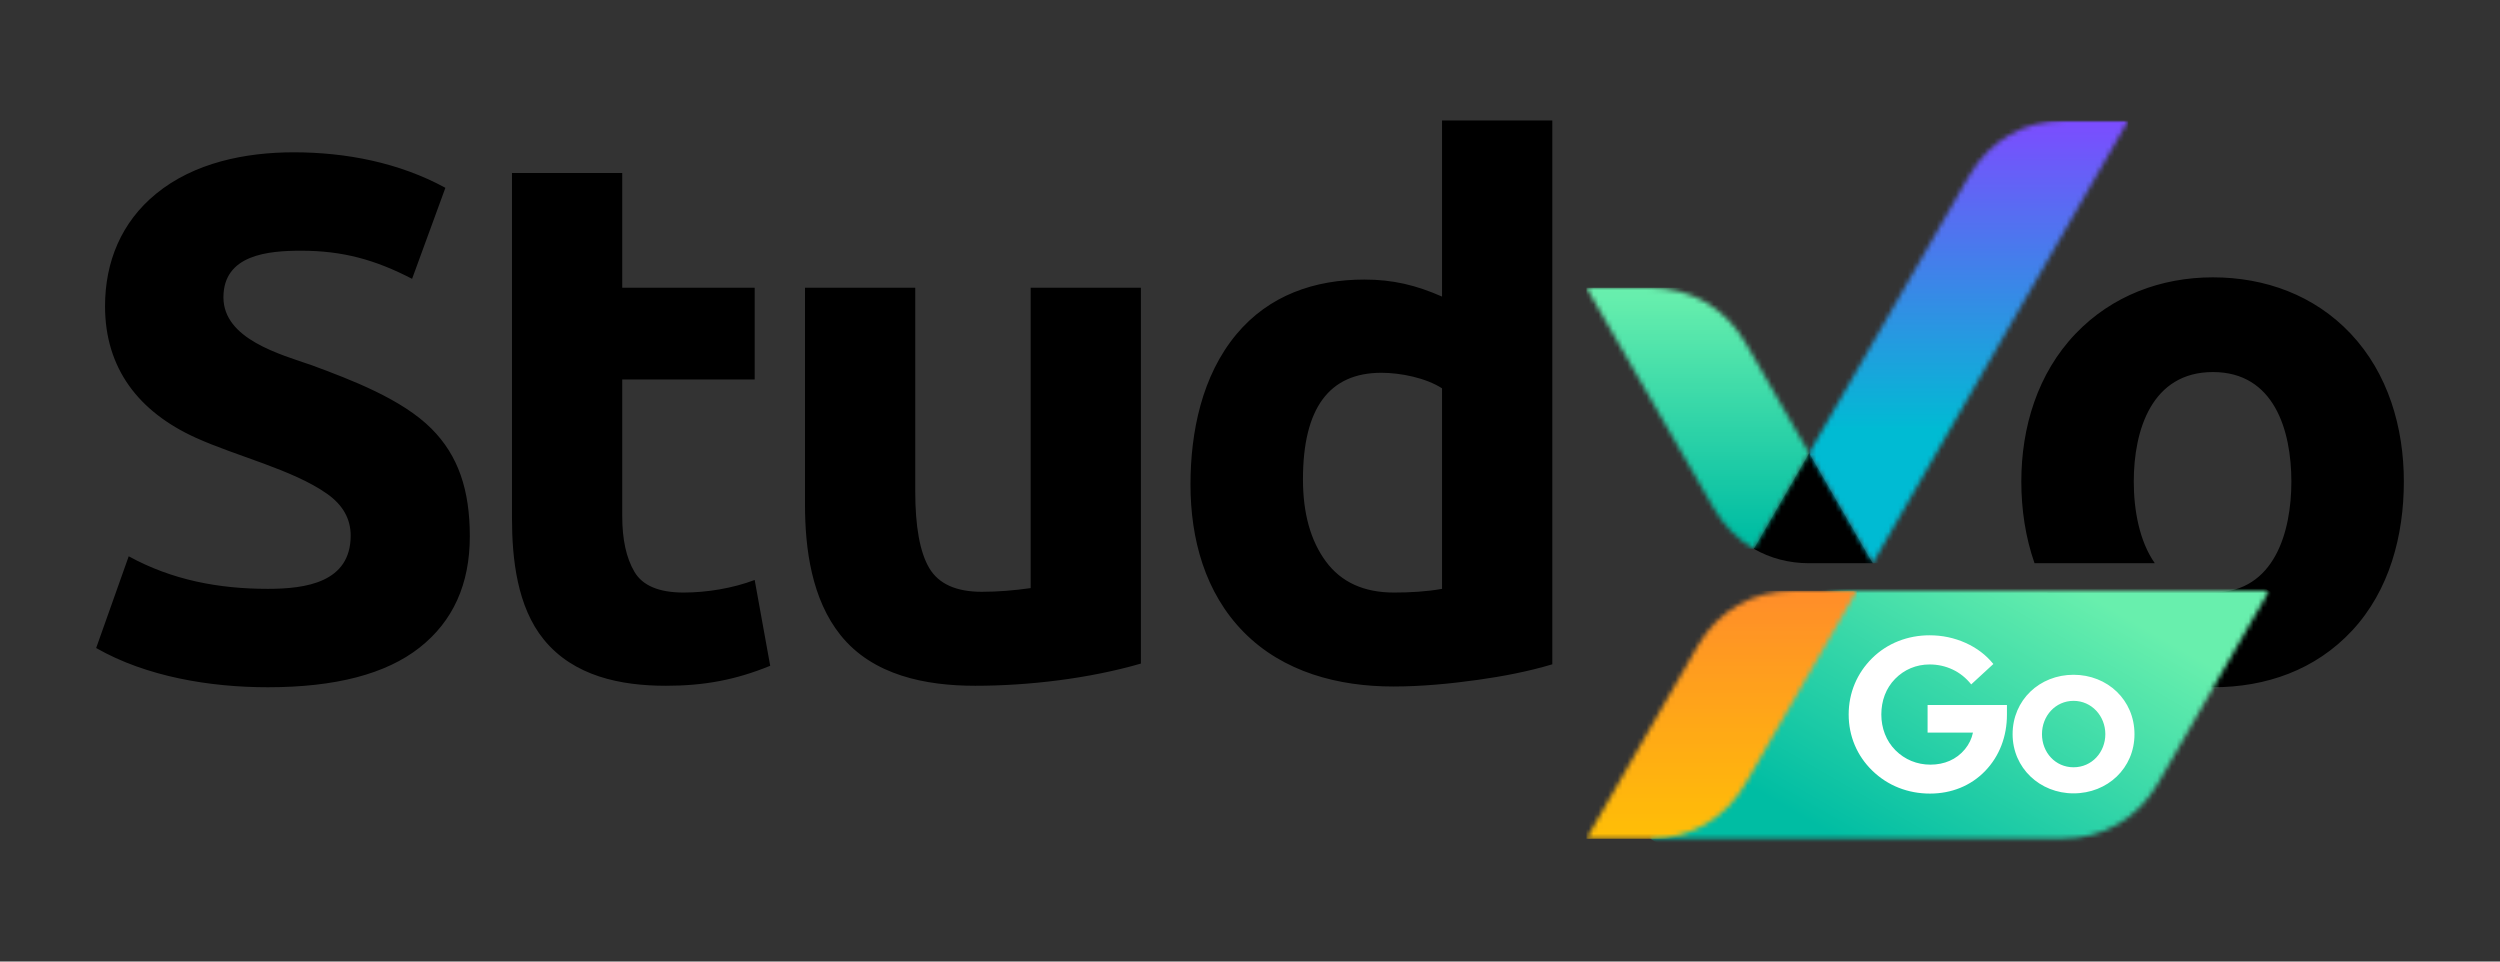
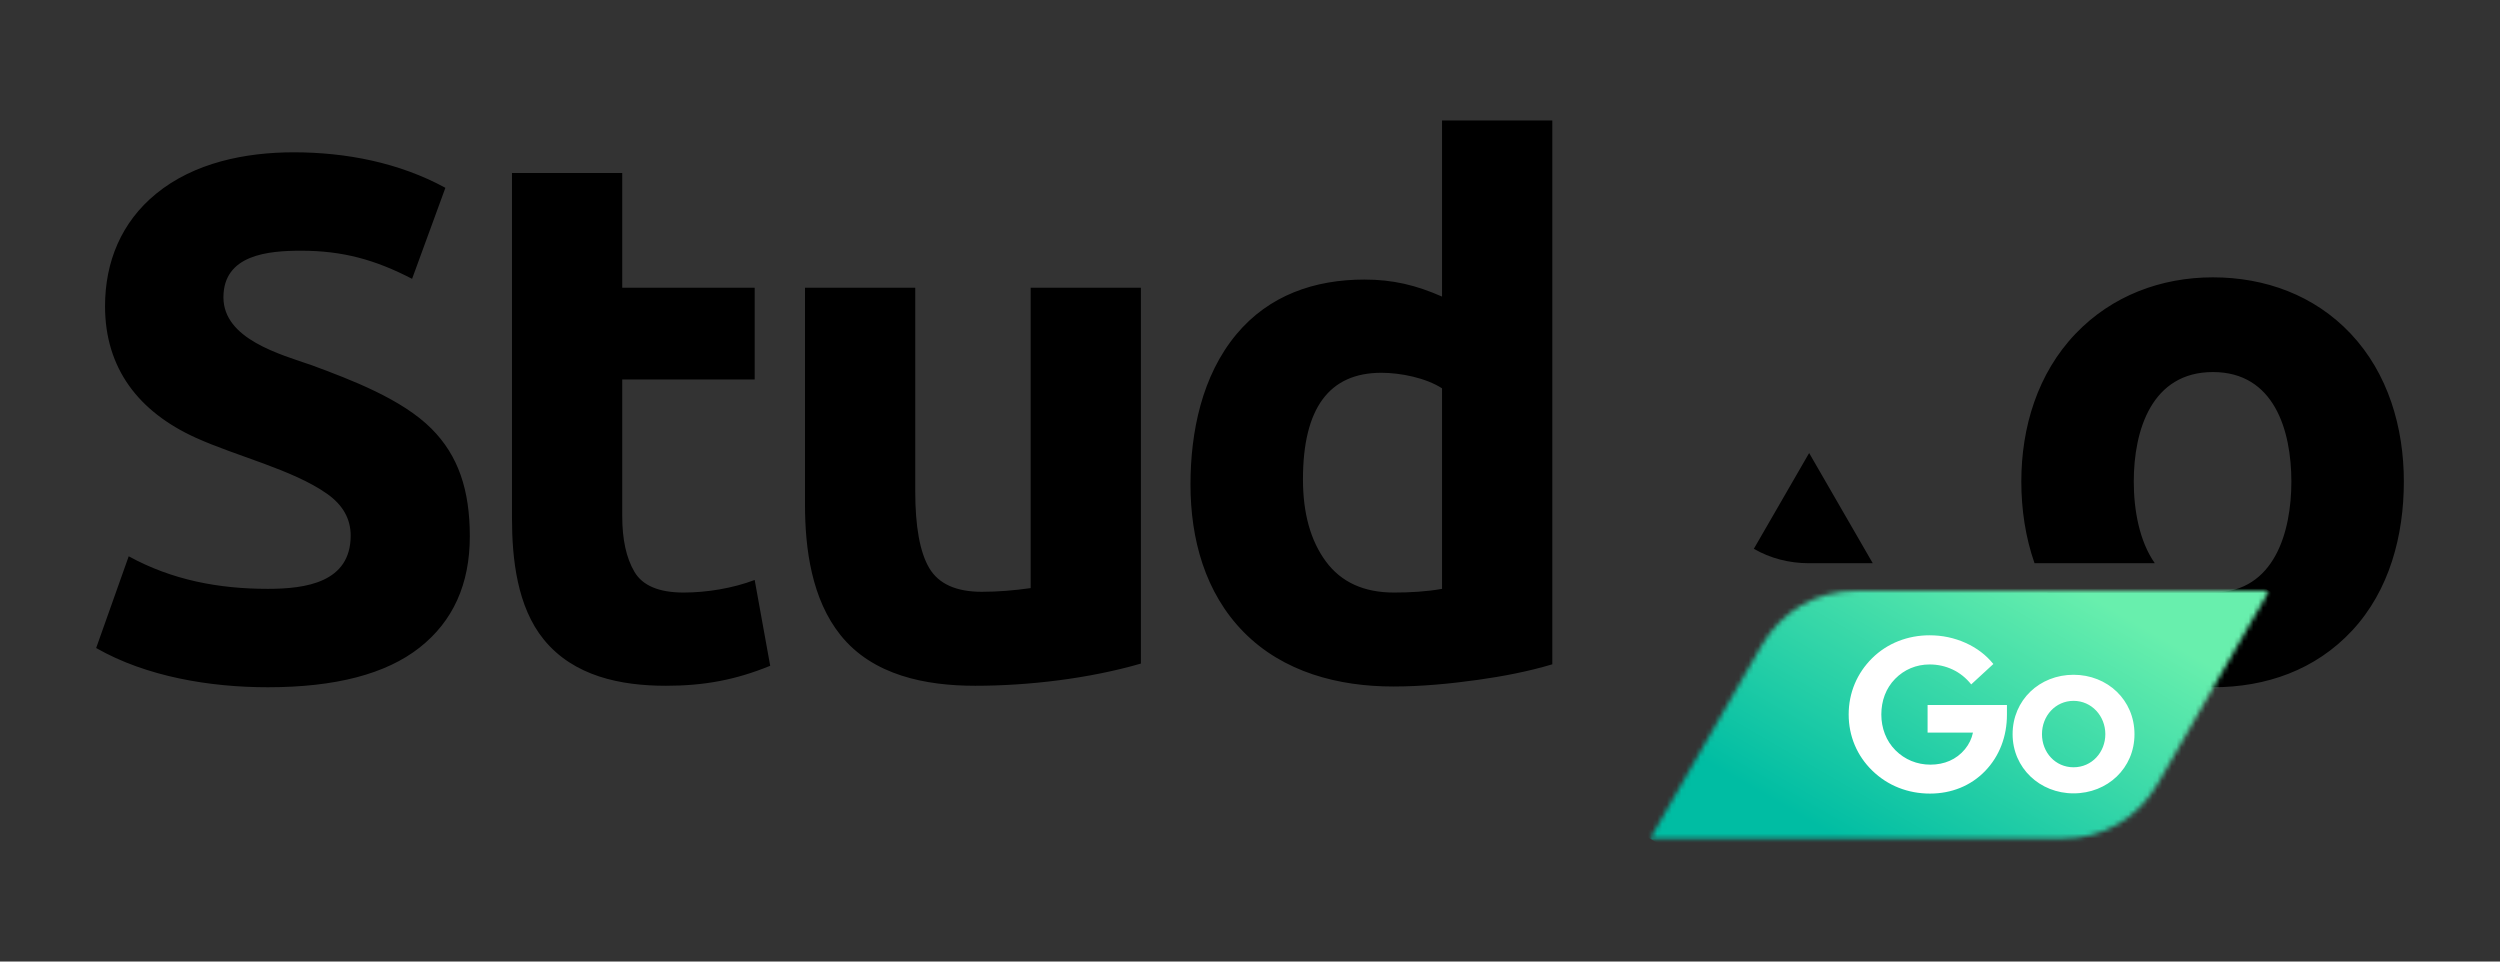
<svg xmlns="http://www.w3.org/2000/svg" xmlns:xlink="http://www.w3.org/1999/xlink" width="520px" height="200px" viewBox="0 0 520 200" version="1.1">
  <rect x="0" y="0" width="520" height="200" fill="#333333" stroke="none" />
  <title>Color - Light Background - Go</title>
  <defs>
    <polygon id="path-1" points="0 0 129 0 129 53 0 53" />
    <path d="M43.012,-2.84217094e-14 C34.594,-2.84217094e-14 27.367,4.172 23.156,11.461 L0,51.578 L85.766,51.578 C94.18,51.578 101.41,47.402 105.617,40.113 L128.777,-2.84217094e-14 L43.012,-2.84217094e-14 Z" id="path-3" />
    <linearGradient x1="34.28%" y1="75.603%" x2="65.719%" y2="24.396%" id="linearGradient-5">
      <stop stop-color="#00BDA3" offset="0%" />
      <stop stop-color="#00BDA3" offset="12.5%" />
      <stop stop-color="#00BDA3" offset="14.062%" />
      <stop stop-color="#00BDA3" offset="14.844%" />
      <stop stop-color="#01BDA3" offset="15.234%" />
      <stop stop-color="#01BEA3" offset="15.625%" />
      <stop stop-color="#02BEA3" offset="16.016%" />
      <stop stop-color="#03BEA3" offset="16.406%" />
      <stop stop-color="#03BFA3" offset="16.797%" />
      <stop stop-color="#04BFA3" offset="17.188%" />
      <stop stop-color="#04BFA3" offset="17.578%" />
      <stop stop-color="#05BFA3" offset="17.969%" />
      <stop stop-color="#05C0A4" offset="18.359%" />
      <stop stop-color="#06C0A4" offset="18.75%" />
      <stop stop-color="#07C0A4" offset="19.141%" />
      <stop stop-color="#07C0A4" offset="19.531%" />
      <stop stop-color="#08C1A4" offset="19.922%" />
      <stop stop-color="#08C1A4" offset="20.312%" />
      <stop stop-color="#09C1A4" offset="20.703%" />
      <stop stop-color="#09C2A4" offset="21.094%" />
      <stop stop-color="#0AC2A4" offset="21.484%" />
      <stop stop-color="#0BC2A4" offset="21.875%" />
      <stop stop-color="#0BC2A4" offset="22.266%" />
      <stop stop-color="#0CC3A4" offset="22.656%" />
      <stop stop-color="#0CC3A4" offset="23.047%" />
      <stop stop-color="#0DC3A4" offset="23.438%" />
      <stop stop-color="#0EC3A4" offset="23.828%" />
      <stop stop-color="#0EC4A4" offset="24.219%" />
      <stop stop-color="#0FC4A4" offset="24.609%" />
      <stop stop-color="#0FC4A4" offset="25%" />
      <stop stop-color="#10C5A5" offset="25.391%" />
      <stop stop-color="#10C5A5" offset="25.781%" />
      <stop stop-color="#11C5A5" offset="26.172%" />
      <stop stop-color="#12C5A5" offset="26.562%" />
      <stop stop-color="#12C6A5" offset="26.953%" />
      <stop stop-color="#13C6A5" offset="27.344%" />
      <stop stop-color="#13C6A5" offset="27.734%" />
      <stop stop-color="#14C7A5" offset="28.125%" />
      <stop stop-color="#14C7A5" offset="28.516%" />
      <stop stop-color="#15C7A5" offset="28.906%" />
      <stop stop-color="#16C7A5" offset="29.297%" />
      <stop stop-color="#16C8A5" offset="29.688%" />
      <stop stop-color="#17C8A5" offset="30.078%" />
      <stop stop-color="#17C8A5" offset="30.469%" />
      <stop stop-color="#18C8A5" offset="30.859%" />
      <stop stop-color="#18C9A5" offset="31.25%" />
      <stop stop-color="#19C9A5" offset="31.641%" />
      <stop stop-color="#1AC9A5" offset="32.031%" />
      <stop stop-color="#1ACAA6" offset="32.422%" />
      <stop stop-color="#1BCAA6" offset="32.812%" />
      <stop stop-color="#1BCAA6" offset="33.203%" />
      <stop stop-color="#1CCAA6" offset="33.594%" />
      <stop stop-color="#1CCBA6" offset="33.984%" />
      <stop stop-color="#1DCBA6" offset="34.375%" />
      <stop stop-color="#1ECBA6" offset="34.766%" />
      <stop stop-color="#1ECCA6" offset="35.156%" />
      <stop stop-color="#1FCCA6" offset="35.547%" />
      <stop stop-color="#1FCCA6" offset="35.938%" />
      <stop stop-color="#20CCA6" offset="36.328%" />
      <stop stop-color="#20CDA6" offset="36.719%" />
      <stop stop-color="#21CDA6" offset="37.109%" />
      <stop stop-color="#22CDA6" offset="37.5%" />
      <stop stop-color="#22CDA6" offset="37.891%" />
      <stop stop-color="#23CEA6" offset="38.281%" />
      <stop stop-color="#23CEA6" offset="38.672%" />
      <stop stop-color="#24CEA6" offset="39.062%" />
      <stop stop-color="#24CFA7" offset="39.453%" />
      <stop stop-color="#25CFA7" offset="39.844%" />
      <stop stop-color="#26CFA7" offset="40.234%" />
      <stop stop-color="#26CFA7" offset="40.625%" />
      <stop stop-color="#27D0A7" offset="41.016%" />
      <stop stop-color="#27D0A7" offset="41.406%" />
      <stop stop-color="#28D0A7" offset="41.797%" />
      <stop stop-color="#29D0A7" offset="42.188%" />
      <stop stop-color="#29D1A7" offset="42.578%" />
      <stop stop-color="#2AD1A7" offset="42.969%" />
      <stop stop-color="#2AD1A7" offset="43.359%" />
      <stop stop-color="#2BD2A7" offset="43.75%" />
      <stop stop-color="#2BD2A7" offset="44.141%" />
      <stop stop-color="#2CD2A7" offset="44.531%" />
      <stop stop-color="#2DD2A7" offset="44.922%" />
      <stop stop-color="#2DD3A7" offset="45.312%" />
      <stop stop-color="#2ED3A7" offset="45.703%" />
      <stop stop-color="#2ED3A7" offset="46.094%" />
      <stop stop-color="#2FD4A7" offset="46.484%" />
      <stop stop-color="#2FD4A8" offset="46.875%" />
      <stop stop-color="#30D4A8" offset="47.266%" />
      <stop stop-color="#31D4A8" offset="47.656%" />
      <stop stop-color="#31D5A8" offset="48.047%" />
      <stop stop-color="#32D5A8" offset="48.438%" />
      <stop stop-color="#32D5A8" offset="48.828%" />
      <stop stop-color="#33D5A8" offset="49.219%" />
      <stop stop-color="#33D6A8" offset="49.609%" />
      <stop stop-color="#34D6A8" offset="50%" />
      <stop stop-color="#35D6A8" offset="50.391%" />
      <stop stop-color="#35D7A8" offset="50.781%" />
      <stop stop-color="#36D7A8" offset="51.172%" />
      <stop stop-color="#36D7A8" offset="51.562%" />
      <stop stop-color="#37D7A8" offset="51.953%" />
      <stop stop-color="#37D8A8" offset="52.344%" />
      <stop stop-color="#38D8A8" offset="52.734%" />
      <stop stop-color="#39D8A8" offset="53.125%" />
      <stop stop-color="#39D8A8" offset="53.516%" />
      <stop stop-color="#3AD9A9" offset="53.906%" />
      <stop stop-color="#3AD9A9" offset="54.297%" />
      <stop stop-color="#3BD9A9" offset="54.688%" />
      <stop stop-color="#3BDAA9" offset="55.078%" />
      <stop stop-color="#3CDAA9" offset="55.469%" />
      <stop stop-color="#3DDAA9" offset="55.859%" />
      <stop stop-color="#3DDAA9" offset="56.25%" />
      <stop stop-color="#3EDBA9" offset="56.641%" />
      <stop stop-color="#3EDBA9" offset="57.031%" />
      <stop stop-color="#3FDBA9" offset="57.422%" />
      <stop stop-color="#3FDCA9" offset="57.812%" />
      <stop stop-color="#40DCA9" offset="58.203%" />
      <stop stop-color="#41DCA9" offset="58.594%" />
      <stop stop-color="#41DCA9" offset="58.984%" />
      <stop stop-color="#42DDA9" offset="59.375%" />
      <stop stop-color="#42DDA9" offset="59.766%" />
      <stop stop-color="#43DDA9" offset="60.156%" />
      <stop stop-color="#44DDA9" offset="60.547%" />
      <stop stop-color="#44DEAA" offset="60.938%" />
      <stop stop-color="#45DEAA" offset="61.328%" />
      <stop stop-color="#45DEAA" offset="61.719%" />
      <stop stop-color="#46DFAA" offset="62.109%" />
      <stop stop-color="#46DFAA" offset="62.5%" />
      <stop stop-color="#47DFAA" offset="62.891%" />
      <stop stop-color="#48DFAA" offset="63.281%" />
      <stop stop-color="#48E0AA" offset="63.672%" />
      <stop stop-color="#49E0AA" offset="64.062%" />
      <stop stop-color="#49E0AA" offset="64.453%" />
      <stop stop-color="#4AE0AA" offset="64.844%" />
      <stop stop-color="#4AE1AA" offset="65.234%" />
      <stop stop-color="#4BE1AA" offset="65.625%" />
      <stop stop-color="#4CE1AA" offset="66.016%" />
      <stop stop-color="#4CE2AA" offset="66.406%" />
      <stop stop-color="#4DE2AA" offset="66.797%" />
      <stop stop-color="#4DE2AA" offset="67.188%" />
      <stop stop-color="#4EE2AA" offset="67.578%" />
      <stop stop-color="#4EE3AB" offset="67.969%" />
      <stop stop-color="#4FE3AB" offset="68.359%" />
      <stop stop-color="#50E3AB" offset="68.75%" />
      <stop stop-color="#50E4AB" offset="69.141%" />
      <stop stop-color="#51E4AB" offset="69.531%" />
      <stop stop-color="#51E4AB" offset="69.922%" />
      <stop stop-color="#52E4AB" offset="70.312%" />
      <stop stop-color="#52E5AB" offset="70.703%" />
      <stop stop-color="#53E5AB" offset="71.094%" />
      <stop stop-color="#54E5AB" offset="71.484%" />
      <stop stop-color="#54E5AB" offset="71.875%" />
      <stop stop-color="#55E6AB" offset="72.266%" />
      <stop stop-color="#55E6AB" offset="72.656%" />
      <stop stop-color="#56E6AB" offset="73.047%" />
      <stop stop-color="#56E7AB" offset="73.438%" />
      <stop stop-color="#57E7AB" offset="73.828%" />
      <stop stop-color="#58E7AB" offset="74.219%" />
      <stop stop-color="#58E7AB" offset="74.609%" />
      <stop stop-color="#59E8AC" offset="75%" />
      <stop stop-color="#59E8AC" offset="75.391%" />
      <stop stop-color="#5AE8AC" offset="75.781%" />
      <stop stop-color="#5AE9AC" offset="76.172%" />
      <stop stop-color="#5BE9AC" offset="76.562%" />
      <stop stop-color="#5CE9AC" offset="76.953%" />
      <stop stop-color="#5CE9AC" offset="77.344%" />
      <stop stop-color="#5DEAAC" offset="77.734%" />
      <stop stop-color="#5DEAAC" offset="78.125%" />
      <stop stop-color="#5EEAAC" offset="78.516%" />
      <stop stop-color="#5FEAAC" offset="78.906%" />
      <stop stop-color="#5FEBAC" offset="79.297%" />
      <stop stop-color="#60EBAC" offset="79.688%" />
      <stop stop-color="#60EBAC" offset="80.078%" />
      <stop stop-color="#61ECAC" offset="80.469%" />
      <stop stop-color="#61ECAC" offset="80.859%" />
      <stop stop-color="#62ECAC" offset="81.25%" />
      <stop stop-color="#63ECAC" offset="81.641%" />
      <stop stop-color="#63EDAD" offset="82.031%" />
      <stop stop-color="#64EDAD" offset="82.422%" />
      <stop stop-color="#64EDAD" offset="82.812%" />
      <stop stop-color="#65EDAD" offset="83.203%" />
      <stop stop-color="#65EEAD" offset="83.594%" />
      <stop stop-color="#66EEAD" offset="83.984%" />
      <stop stop-color="#67EEAD" offset="84.375%" />
      <stop stop-color="#67EFAD" offset="84.766%" />
      <stop stop-color="#68EFAD" offset="85.156%" />
      <stop stop-color="#68EFAD" offset="85.938%" />
      <stop stop-color="#68EFAD" offset="87.5%" />
      <stop stop-color="#68EFAD" offset="100%" />
    </linearGradient>
-     <polygon id="path-6" points="0 0 58 0 58 53 0 53" />
-     <path d="M43.012,-2.84217094e-14 C34.598,-2.84217094e-14 27.371,4.172 23.164,11.461 L0,51.578 L13.238,51.578 C21.652,51.578 28.879,47.402 33.09,40.113 L56.25,-2.84217094e-14 L43.012,-2.84217094e-14 Z" id="path-8" />
    <linearGradient x1="50%" y1="0%" x2="50%" y2="99.996%" id="linearGradient-10">
      <stop stop-color="#FF8D2A" offset="0%" />
      <stop stop-color="#FF8E29" offset="1.562%" />
      <stop stop-color="#FF8F29" offset="3.125%" />
      <stop stop-color="#FF8F28" offset="4.688%" />
      <stop stop-color="#FF9028" offset="6.25%" />
      <stop stop-color="#FF9127" offset="7.812%" />
      <stop stop-color="#FF9226" offset="9.375%" />
      <stop stop-color="#FF9226" offset="10.938%" />
      <stop stop-color="#FF9325" offset="12.5%" />
      <stop stop-color="#FF9425" offset="14.062%" />
      <stop stop-color="#FF9524" offset="15.625%" />
      <stop stop-color="#FF9624" offset="17.188%" />
      <stop stop-color="#FF9623" offset="18.75%" />
      <stop stop-color="#FF9723" offset="20.312%" />
      <stop stop-color="#FF9822" offset="21.875%" />
      <stop stop-color="#FF9921" offset="23.438%" />
      <stop stop-color="#FF9921" offset="25%" />
      <stop stop-color="#FF9A20" offset="26.562%" />
      <stop stop-color="#FF9B20" offset="28.125%" />
      <stop stop-color="#FF9C1F" offset="29.688%" />
      <stop stop-color="#FF9D1F" offset="31.25%" />
      <stop stop-color="#FF9D1E" offset="32.812%" />
      <stop stop-color="#FF9E1E" offset="34.375%" />
      <stop stop-color="#FF9F1D" offset="35.938%" />
      <stop stop-color="#FFA01C" offset="37.5%" />
      <stop stop-color="#FFA01C" offset="39.062%" />
      <stop stop-color="#FFA11B" offset="40.625%" />
      <stop stop-color="#FFA21B" offset="42.188%" />
      <stop stop-color="#FFA31A" offset="43.75%" />
      <stop stop-color="#FFA31A" offset="45.312%" />
      <stop stop-color="#FFA419" offset="46.875%" />
      <stop stop-color="#FFA519" offset="48.438%" />
      <stop stop-color="#FFA618" offset="50%" />
      <stop stop-color="#FFA717" offset="51.562%" />
      <stop stop-color="#FFA717" offset="53.125%" />
      <stop stop-color="#FFA816" offset="54.688%" />
      <stop stop-color="#FFA916" offset="56.25%" />
      <stop stop-color="#FFAA15" offset="57.812%" />
      <stop stop-color="#FFAA15" offset="59.375%" />
      <stop stop-color="#FFAB14" offset="60.938%" />
      <stop stop-color="#FFAC14" offset="62.5%" />
      <stop stop-color="#FFAD13" offset="64.062%" />
      <stop stop-color="#FFAE12" offset="65.625%" />
      <stop stop-color="#FFAE12" offset="67.188%" />
      <stop stop-color="#FFAF11" offset="68.75%" />
      <stop stop-color="#FFB011" offset="70.312%" />
      <stop stop-color="#FFB110" offset="71.875%" />
      <stop stop-color="#FFB110" offset="73.438%" />
      <stop stop-color="#FFB20F" offset="75%" />
      <stop stop-color="#FFB30F" offset="76.562%" />
      <stop stop-color="#FFB40E" offset="78.125%" />
      <stop stop-color="#FFB50D" offset="79.688%" />
      <stop stop-color="#FFB50D" offset="81.25%" />
      <stop stop-color="#FFB60C" offset="82.812%" />
      <stop stop-color="#FFB70C" offset="84.375%" />
      <stop stop-color="#FFB80B" offset="85.938%" />
      <stop stop-color="#FFB80B" offset="87.5%" />
      <stop stop-color="#FFB90A" offset="89.062%" />
      <stop stop-color="#FFBA0A" offset="90.625%" />
      <stop stop-color="#FFBB09" offset="92.188%" />
      <stop stop-color="#FFBC08" offset="93.75%" />
      <stop stop-color="#FFBC08" offset="95.312%" />
      <stop stop-color="#FFBD07" offset="96.875%" />
      <stop stop-color="#FFBE07" offset="98.438%" />
      <stop stop-color="#FFBF06" offset="100%" />
    </linearGradient>
    <polygon id="path-11" points="0 0 48 0 48 56 0 56" />
    <path d="M-5.68434189e-14,0 L26.473,45.848 C28.574,49.492 31.434,52.355 34.82,54.309 L46.324,34.387 L33.09,11.461 C28.879,4.172 21.652,0 13.238,0 L-5.68434189e-14,0 Z" id="path-13" />
    <linearGradient x1="50%" y1="100.003%" x2="50%" y2="0%" id="linearGradient-15">
      <stop stop-color="#00BDA3" offset="0%" />
      <stop stop-color="#00BDA3" offset="3.125%" />
      <stop stop-color="#00BDA3" offset="4.688%" />
      <stop stop-color="#01BDA3" offset="5.469%" />
      <stop stop-color="#02BEA3" offset="6.25%" />
      <stop stop-color="#02BEA3" offset="7.031%" />
      <stop stop-color="#03BFA3" offset="7.812%" />
      <stop stop-color="#04BFA3" offset="8.594%" />
      <stop stop-color="#05BFA3" offset="9.375%" />
      <stop stop-color="#06C0A4" offset="10.156%" />
      <stop stop-color="#07C0A4" offset="10.938%" />
      <stop stop-color="#08C1A4" offset="11.719%" />
      <stop stop-color="#09C1A4" offset="12.5%" />
      <stop stop-color="#09C2A4" offset="13.281%" />
      <stop stop-color="#0AC2A4" offset="14.062%" />
      <stop stop-color="#0BC2A4" offset="14.844%" />
      <stop stop-color="#0CC3A4" offset="15.625%" />
      <stop stop-color="#0DC3A4" offset="16.406%" />
      <stop stop-color="#0EC4A4" offset="17.188%" />
      <stop stop-color="#0FC4A4" offset="17.969%" />
      <stop stop-color="#10C4A4" offset="18.75%" />
      <stop stop-color="#10C5A5" offset="19.531%" />
      <stop stop-color="#11C5A5" offset="20.312%" />
      <stop stop-color="#12C6A5" offset="21.094%" />
      <stop stop-color="#13C6A5" offset="21.875%" />
      <stop stop-color="#14C7A5" offset="22.656%" />
      <stop stop-color="#15C7A5" offset="23.438%" />
      <stop stop-color="#16C7A5" offset="24.219%" />
      <stop stop-color="#17C8A5" offset="25%" />
      <stop stop-color="#17C8A5" offset="25.781%" />
      <stop stop-color="#18C9A5" offset="26.562%" />
      <stop stop-color="#19C9A5" offset="27.344%" />
      <stop stop-color="#1ACAA5" offset="28.125%" />
      <stop stop-color="#1BCAA6" offset="28.906%" />
      <stop stop-color="#1CCAA6" offset="29.688%" />
      <stop stop-color="#1DCBA6" offset="30.469%" />
      <stop stop-color="#1ECBA6" offset="31.25%" />
      <stop stop-color="#1ECCA6" offset="32.031%" />
      <stop stop-color="#1FCCA6" offset="32.812%" />
      <stop stop-color="#20CCA6" offset="33.594%" />
      <stop stop-color="#21CDA6" offset="34.375%" />
      <stop stop-color="#22CDA6" offset="35.156%" />
      <stop stop-color="#23CEA6" offset="35.938%" />
      <stop stop-color="#24CEA6" offset="36.719%" />
      <stop stop-color="#25CFA7" offset="37.5%" />
      <stop stop-color="#25CFA7" offset="38.281%" />
      <stop stop-color="#26CFA7" offset="39.062%" />
      <stop stop-color="#27D0A7" offset="39.844%" />
      <stop stop-color="#28D0A7" offset="40.625%" />
      <stop stop-color="#29D1A7" offset="41.406%" />
      <stop stop-color="#2AD1A7" offset="42.188%" />
      <stop stop-color="#2BD1A7" offset="42.969%" />
      <stop stop-color="#2CD2A7" offset="43.75%" />
      <stop stop-color="#2CD2A7" offset="44.531%" />
      <stop stop-color="#2DD3A7" offset="45.312%" />
      <stop stop-color="#2ED3A7" offset="46.094%" />
      <stop stop-color="#2FD4A8" offset="46.875%" />
      <stop stop-color="#30D4A8" offset="47.656%" />
      <stop stop-color="#31D4A8" offset="48.438%" />
      <stop stop-color="#32D5A8" offset="49.219%" />
      <stop stop-color="#32D5A8" offset="50%" />
      <stop stop-color="#33D6A8" offset="50.781%" />
      <stop stop-color="#34D6A8" offset="51.562%" />
      <stop stop-color="#35D7A8" offset="52.344%" />
      <stop stop-color="#36D7A8" offset="53.125%" />
      <stop stop-color="#37D7A8" offset="53.906%" />
      <stop stop-color="#38D8A8" offset="54.688%" />
      <stop stop-color="#39D8A8" offset="55.469%" />
      <stop stop-color="#39D9A9" offset="56.25%" />
      <stop stop-color="#3AD9A9" offset="57.031%" />
      <stop stop-color="#3BD9A9" offset="57.812%" />
      <stop stop-color="#3CDAA9" offset="58.594%" />
      <stop stop-color="#3DDAA9" offset="59.375%" />
      <stop stop-color="#3EDBA9" offset="60.156%" />
      <stop stop-color="#3FDBA9" offset="60.938%" />
      <stop stop-color="#40DCA9" offset="61.719%" />
      <stop stop-color="#40DCA9" offset="62.5%" />
      <stop stop-color="#41DCA9" offset="63.281%" />
      <stop stop-color="#42DDA9" offset="64.062%" />
      <stop stop-color="#43DDA9" offset="64.844%" />
      <stop stop-color="#44DEAA" offset="65.625%" />
      <stop stop-color="#45DEAA" offset="66.406%" />
      <stop stop-color="#46DFAA" offset="67.188%" />
      <stop stop-color="#47DFAA" offset="67.969%" />
      <stop stop-color="#47DFAA" offset="68.75%" />
      <stop stop-color="#48E0AA" offset="69.531%" />
      <stop stop-color="#49E0AA" offset="70.312%" />
      <stop stop-color="#4AE1AA" offset="71.094%" />
      <stop stop-color="#4BE1AA" offset="71.875%" />
      <stop stop-color="#4CE1AA" offset="72.656%" />
      <stop stop-color="#4DE2AA" offset="73.438%" />
      <stop stop-color="#4EE2AA" offset="74.219%" />
      <stop stop-color="#4EE3AB" offset="75%" />
      <stop stop-color="#4FE3AB" offset="75.781%" />
      <stop stop-color="#50E4AB" offset="76.562%" />
      <stop stop-color="#51E4AB" offset="77.344%" />
      <stop stop-color="#52E4AB" offset="78.125%" />
      <stop stop-color="#53E5AB" offset="78.906%" />
      <stop stop-color="#54E5AB" offset="79.688%" />
      <stop stop-color="#55E6AB" offset="80.469%" />
      <stop stop-color="#55E6AB" offset="81.25%" />
      <stop stop-color="#56E6AB" offset="82.031%" />
      <stop stop-color="#57E7AB" offset="82.812%" />
      <stop stop-color="#58E7AB" offset="83.594%" />
      <stop stop-color="#59E8AC" offset="84.375%" />
      <stop stop-color="#5AE8AC" offset="85.156%" />
      <stop stop-color="#5BE9AC" offset="85.938%" />
      <stop stop-color="#5CE9AC" offset="86.719%" />
      <stop stop-color="#5CE9AC" offset="87.5%" />
      <stop stop-color="#5DEAAC" offset="88.281%" />
      <stop stop-color="#5EEAAC" offset="89.062%" />
      <stop stop-color="#5FEBAC" offset="89.844%" />
      <stop stop-color="#60EBAC" offset="90.625%" />
      <stop stop-color="#61ECAC" offset="91.406%" />
      <stop stop-color="#62ECAC" offset="92.188%" />
      <stop stop-color="#63ECAC" offset="92.969%" />
      <stop stop-color="#63EDAD" offset="93.75%" />
      <stop stop-color="#64EDAD" offset="94.531%" />
      <stop stop-color="#65EEAD" offset="95.312%" />
      <stop stop-color="#66EEAD" offset="96.094%" />
      <stop stop-color="#67EEAD" offset="96.875%" />
      <stop stop-color="#68EFAD" offset="100%" />
    </linearGradient>
-     <polygon id="path-16" points="0 0 67 0 67 93 0 93" />
    <path d="M53.168,0 C44.75,0 37.523,4.172 33.312,11.461 L0,69.164 L13.234,92.09 L66.402,0 L53.168,0 Z" id="path-18" />
    <linearGradient x1="49.997%" y1="99.999%" x2="49.997%" y2="0.002%" id="linearGradient-20">
      <stop stop-color="#00BBD3" offset="0%" />
      <stop stop-color="#00BBD3" offset="25%" />
      <stop stop-color="#00BBD3" offset="28.125%" />
      <stop stop-color="#00BBD3" offset="29.688%" />
      <stop stop-color="#00BBD3" offset="30.469%" />
      <stop stop-color="#02BAD4" offset="30.859%" />
      <stop stop-color="#02B9D4" offset="31.25%" />
      <stop stop-color="#03B8D4" offset="31.641%" />
      <stop stop-color="#04B8D4" offset="32.031%" />
      <stop stop-color="#04B7D5" offset="32.422%" />
      <stop stop-color="#05B7D5" offset="32.812%" />
      <stop stop-color="#06B6D5" offset="33.203%" />
      <stop stop-color="#06B5D5" offset="33.594%" />
      <stop stop-color="#07B5D6" offset="33.984%" />
      <stop stop-color="#08B4D6" offset="34.375%" />
      <stop stop-color="#08B3D6" offset="34.766%" />
      <stop stop-color="#09B3D6" offset="35.156%" />
      <stop stop-color="#0AB2D6" offset="35.547%" />
      <stop stop-color="#0BB2D7" offset="35.938%" />
      <stop stop-color="#0BB1D7" offset="36.328%" />
      <stop stop-color="#0CB0D7" offset="36.719%" />
      <stop stop-color="#0DB0D7" offset="37.109%" />
      <stop stop-color="#0DAFD8" offset="37.5%" />
      <stop stop-color="#0EAED8" offset="37.891%" />
      <stop stop-color="#0FAED8" offset="38.281%" />
      <stop stop-color="#0FADD8" offset="38.672%" />
      <stop stop-color="#10ADD9" offset="39.062%" />
      <stop stop-color="#11ACD9" offset="39.453%" />
      <stop stop-color="#11ABD9" offset="39.844%" />
      <stop stop-color="#12ABD9" offset="40.234%" />
      <stop stop-color="#13AADA" offset="40.625%" />
      <stop stop-color="#14AADA" offset="41.016%" />
      <stop stop-color="#14A9DA" offset="41.406%" />
      <stop stop-color="#15A8DA" offset="41.797%" />
      <stop stop-color="#16A8DB" offset="42.188%" />
      <stop stop-color="#16A7DB" offset="42.578%" />
      <stop stop-color="#17A6DB" offset="42.969%" />
      <stop stop-color="#18A6DB" offset="43.359%" />
      <stop stop-color="#18A5DC" offset="43.75%" />
      <stop stop-color="#19A5DC" offset="44.141%" />
      <stop stop-color="#1AA4DC" offset="44.531%" />
      <stop stop-color="#1AA3DC" offset="44.922%" />
      <stop stop-color="#1BA3DD" offset="45.312%" />
      <stop stop-color="#1CA2DD" offset="45.703%" />
      <stop stop-color="#1DA1DD" offset="46.094%" />
      <stop stop-color="#1DA1DD" offset="46.484%" />
      <stop stop-color="#1EA0DE" offset="46.875%" />
      <stop stop-color="#1FA0DE" offset="47.266%" />
      <stop stop-color="#1F9FDE" offset="47.656%" />
      <stop stop-color="#209EDE" offset="48.047%" />
      <stop stop-color="#219EDF" offset="48.438%" />
      <stop stop-color="#219DDF" offset="48.828%" />
      <stop stop-color="#229DDF" offset="49.219%" />
      <stop stop-color="#239CDF" offset="49.609%" />
      <stop stop-color="#239BE0" offset="50%" />
      <stop stop-color="#249BE0" offset="50.391%" />
      <stop stop-color="#259AE0" offset="50.781%" />
      <stop stop-color="#2699E0" offset="51.172%" />
      <stop stop-color="#2699E1" offset="51.562%" />
      <stop stop-color="#2798E1" offset="51.953%" />
      <stop stop-color="#2898E1" offset="52.344%" />
      <stop stop-color="#2897E1" offset="52.734%" />
      <stop stop-color="#2996E2" offset="53.125%" />
      <stop stop-color="#2A96E2" offset="53.516%" />
      <stop stop-color="#2A95E2" offset="53.906%" />
      <stop stop-color="#2B94E2" offset="54.297%" />
      <stop stop-color="#2C94E3" offset="54.688%" />
      <stop stop-color="#2C93E3" offset="55.078%" />
      <stop stop-color="#2D93E3" offset="55.469%" />
      <stop stop-color="#2E92E3" offset="55.859%" />
      <stop stop-color="#2E91E3" offset="56.25%" />
      <stop stop-color="#2F91E4" offset="56.641%" />
      <stop stop-color="#3090E4" offset="57.031%" />
      <stop stop-color="#3190E4" offset="57.422%" />
      <stop stop-color="#318FE4" offset="57.812%" />
      <stop stop-color="#328EE5" offset="58.203%" />
      <stop stop-color="#338EE5" offset="58.594%" />
      <stop stop-color="#338DE5" offset="58.984%" />
      <stop stop-color="#348CE5" offset="59.375%" />
      <stop stop-color="#358CE6" offset="59.766%" />
      <stop stop-color="#358BE6" offset="60.156%" />
      <stop stop-color="#368BE6" offset="60.547%" />
      <stop stop-color="#378AE6" offset="60.938%" />
      <stop stop-color="#3789E7" offset="61.328%" />
      <stop stop-color="#3889E7" offset="61.719%" />
      <stop stop-color="#3988E7" offset="62.109%" />
      <stop stop-color="#3A87E7" offset="62.5%" />
      <stop stop-color="#3A87E8" offset="62.891%" />
      <stop stop-color="#3B86E8" offset="63.281%" />
      <stop stop-color="#3C86E8" offset="63.672%" />
      <stop stop-color="#3C85E8" offset="64.062%" />
      <stop stop-color="#3D84E9" offset="64.453%" />
      <stop stop-color="#3E84E9" offset="64.844%" />
      <stop stop-color="#3E83E9" offset="65.234%" />
      <stop stop-color="#3F83E9" offset="65.625%" />
      <stop stop-color="#4082EA" offset="66.016%" />
      <stop stop-color="#4081EA" offset="66.406%" />
      <stop stop-color="#4181EA" offset="66.797%" />
      <stop stop-color="#4280EA" offset="67.188%" />
      <stop stop-color="#437FEB" offset="67.578%" />
      <stop stop-color="#437FEB" offset="67.969%" />
      <stop stop-color="#447EEB" offset="68.359%" />
      <stop stop-color="#457EEB" offset="68.75%" />
      <stop stop-color="#457DEC" offset="69.141%" />
      <stop stop-color="#467CEC" offset="69.531%" />
      <stop stop-color="#477CEC" offset="69.922%" />
      <stop stop-color="#477BEC" offset="70.312%" />
      <stop stop-color="#487AED" offset="70.703%" />
      <stop stop-color="#497AED" offset="71.094%" />
      <stop stop-color="#4979ED" offset="71.484%" />
      <stop stop-color="#4A79ED" offset="71.875%" />
      <stop stop-color="#4B78EE" offset="72.266%" />
      <stop stop-color="#4C77EE" offset="72.656%" />
      <stop stop-color="#4C77EE" offset="73.047%" />
      <stop stop-color="#4D76EE" offset="73.438%" />
      <stop stop-color="#4E75EF" offset="73.828%" />
      <stop stop-color="#4E75EF" offset="74.219%" />
      <stop stop-color="#4F74EF" offset="74.609%" />
      <stop stop-color="#5074EF" offset="75%" />
      <stop stop-color="#5073F0" offset="75.391%" />
      <stop stop-color="#5172F0" offset="75.781%" />
      <stop stop-color="#5272F0" offset="76.172%" />
      <stop stop-color="#5271F0" offset="76.562%" />
      <stop stop-color="#5371F1" offset="76.953%" />
      <stop stop-color="#5470F1" offset="77.344%" />
      <stop stop-color="#556FF1" offset="77.734%" />
      <stop stop-color="#556FF1" offset="78.125%" />
      <stop stop-color="#566EF1" offset="78.516%" />
      <stop stop-color="#576DF2" offset="78.906%" />
      <stop stop-color="#576DF2" offset="79.297%" />
      <stop stop-color="#586CF2" offset="79.688%" />
      <stop stop-color="#596CF2" offset="80.078%" />
      <stop stop-color="#596BF3" offset="80.469%" />
      <stop stop-color="#5A6AF3" offset="80.859%" />
      <stop stop-color="#5B6AF3" offset="81.25%" />
      <stop stop-color="#5B69F3" offset="81.641%" />
      <stop stop-color="#5C68F4" offset="82.031%" />
      <stop stop-color="#5D68F4" offset="82.422%" />
      <stop stop-color="#5E67F4" offset="82.812%" />
      <stop stop-color="#5E67F4" offset="83.203%" />
      <stop stop-color="#5F66F5" offset="83.594%" />
      <stop stop-color="#6065F5" offset="83.984%" />
      <stop stop-color="#6065F5" offset="84.375%" />
      <stop stop-color="#6164F5" offset="84.766%" />
      <stop stop-color="#6264F6" offset="85.156%" />
      <stop stop-color="#6263F6" offset="85.547%" />
      <stop stop-color="#6362F6" offset="85.938%" />
      <stop stop-color="#6462F6" offset="86.328%" />
      <stop stop-color="#6461F7" offset="86.719%" />
      <stop stop-color="#6560F7" offset="87.109%" />
      <stop stop-color="#6660F7" offset="87.5%" />
      <stop stop-color="#675FF7" offset="87.891%" />
      <stop stop-color="#675FF8" offset="88.281%" />
      <stop stop-color="#685EF8" offset="88.672%" />
      <stop stop-color="#695DF8" offset="89.062%" />
      <stop stop-color="#695DF8" offset="89.453%" />
      <stop stop-color="#6A5CF9" offset="89.844%" />
      <stop stop-color="#6B5BF9" offset="90.234%" />
      <stop stop-color="#6B5BF9" offset="90.625%" />
      <stop stop-color="#6C5AF9" offset="91.016%" />
      <stop stop-color="#6D5AFA" offset="91.406%" />
      <stop stop-color="#6D59FA" offset="91.797%" />
      <stop stop-color="#6E58FA" offset="92.188%" />
      <stop stop-color="#6F58FA" offset="92.578%" />
      <stop stop-color="#7057FB" offset="92.969%" />
      <stop stop-color="#7057FB" offset="93.359%" />
      <stop stop-color="#7156FB" offset="93.75%" />
      <stop stop-color="#7255FB" offset="94.141%" />
      <stop stop-color="#7255FC" offset="94.531%" />
      <stop stop-color="#7354FC" offset="94.922%" />
      <stop stop-color="#7453FC" offset="95.312%" />
      <stop stop-color="#7453FC" offset="95.703%" />
      <stop stop-color="#7552FD" offset="96.094%" />
      <stop stop-color="#7652FD" offset="96.484%" />
      <stop stop-color="#7651FD" offset="96.875%" />
      <stop stop-color="#7750FD" offset="97.266%" />
      <stop stop-color="#7850FE" offset="97.656%" />
      <stop stop-color="#794FFE" offset="98.047%" />
      <stop stop-color="#794EFE" offset="98.438%" />
      <stop stop-color="#7A4EFE" offset="98.828%" />
      <stop stop-color="#7B4DFF" offset="99.219%" />
      <stop stop-color="#7B4DFF" offset="99.609%" />
      <stop stop-color="#7C4CFF" offset="100%" />
    </linearGradient>
  </defs>
  <g id="Color---Light-Background---Go" stroke="none" stroke-width="1" fill="none" fill-rule="evenodd">
    <g id="Studyo-Go---Logo---for-Light-Background.ai" transform="translate(20, 25)">
      <path d="M480,75.164 C480,86.367 477.02,97.812 469.227,106.176 C461.602,114.363 451.336,117.949 440.293,117.949 C429.336,117.949 419.074,114.293 411.516,106.176 C409.262,103.754 407.387,101.09 405.859,98.25 L440.66,98.25 L440.66,98.242 C453.094,98.004 456.605,85.656 456.605,75.164 C456.605,64.504 453.023,52.387 440.293,52.387 C427.562,52.387 423.824,64.453 423.824,75.164 C423.824,81.09 424.984,87.57 428.203,92.152 L403.184,92.152 C401.293,86.742 400.434,80.945 400.434,75.164 C400.434,63.875 403.812,52.66 411.746,44.383 C419.281,36.519 429.484,32.687 440.293,32.687 C451.137,32.687 461.395,36.414 468.922,44.383 C476.758,52.684 480,63.934 480,75.164 M302.879,113.176 C297.891,114.672 292.562,115.688 287.41,116.41 C281.609,117.223 275.648,117.793 269.789,117.793 C258.379,117.793 246.914,114.812 238.699,106.484 C230.613,98.281 227.621,87.047 227.621,75.781 C227.621,64.848 230.004,53.129 237.164,44.539 C243.93,36.414 253.43,33.148 263.785,33.148 C269.723,33.148 274.535,34.309 279.945,36.688 L279.945,0.059 L302.879,0.059 L302.879,113.176 Z M251.016,74.703 C251.016,81.781 252.605,87.477 255.785,91.785 C258.965,96.094 263.688,98.25 269.941,98.25 C273.207,98.25 276.73,98.062 279.945,97.48 L279.945,55.773 C276.555,53.59 271.324,52.539 267.328,52.539 C256.449,52.539 251.016,59.93 251.016,74.703 M217.309,113.023 C206.559,116.137 194.004,117.641 182.836,117.641 C172.605,117.641 161.562,115.516 154.824,107.098 C148.848,99.625 147.438,89.234 147.438,79.934 L147.438,34.844 L170.371,34.844 L170.371,77.164 C170.371,84.551 171.344,89.887 173.293,93.172 C175.242,96.453 178.887,98.094 184.219,98.094 C187.562,98.094 191.066,97.801 194.379,97.324 L194.379,34.844 L217.309,34.844 L217.309,113.023 Z M86.492,10.988 L109.426,10.988 L109.426,34.844 L136.973,34.844 L136.973,53.926 L109.426,53.926 L109.426,82.398 C109.426,87.219 110.27,91.066 111.965,93.941 C113.656,96.812 117.066,98.25 122.199,98.25 C127.031,98.25 132.449,97.355 136.973,95.633 L140.203,113.484 C132.914,116.457 126.387,117.641 118.504,117.641 C109.117,117.641 99.332,115.668 93.109,108.023 C87.551,101.188 86.492,91.23 86.492,82.707 L86.492,10.988 Z M35.707,97.48 C43.586,97.48 52.941,96.164 52.941,86.398 C52.941,82.91 51.301,80.012 48.02,77.703 C40.824,72.645 29.156,69.895 20.625,66.008 C8.902,60.66 1.848,51.688 1.848,38.688 C1.848,29.453 5.246,21.203 12.469,15.297 C20.391,8.812 31.078,6.68 41.094,6.68 C51.977,6.68 63.012,8.812 72.641,14.066 L65.715,32.996 C58.059,29.035 51.305,27.148 42.633,27.148 C35.781,27.148 26.473,27.961 26.473,36.844 C26.473,45.527 38.293,48.699 44.938,51 C53.043,54.004 63.613,58.004 69.766,64.184 C75.352,69.789 77.723,76.953 77.723,86.555 C77.723,96.504 74.23,104.227 67.254,109.715 C60.277,115.203 49.762,117.949 35.707,117.949 C23.715,117.949 10.473,115.777 0,109.789 L6.773,90.707 C15.793,95.656 25.496,97.48 35.707,97.48" id="path558" fill="#000000" />
      <g id="g560-Clipped" transform="translate(323, 97)">
        <mask id="mask-2" fill="white">
          <use xlink:href="#path-1" />
        </mask>
        <g id="path1" />
        <g id="g560" mask="url(#mask-2)">
          <g transform="translate(0.215, 0.883)" id="g559-Clipped">
            <mask id="mask-4" fill="white">
              <use xlink:href="#path-3" />
            </mask>
            <g id="path2" />
            <g id="g559" mask="url(#mask-4)" fill="url(#linearGradient-5)" fill-rule="nonzero">
              <g transform="translate(-22.332, -55.762)" id="path559">
                <polygon points="-5.68434189e-14 94.445 118.914 163.102 173.441 68.656 54.527 0" />
              </g>
            </g>
          </g>
        </g>
      </g>
      <path d="M411.297,134.594 C415.129,134.594 417.91,131.441 417.91,127.707 C417.91,123.93 415.07,120.777 411.297,120.777 C407.562,120.777 404.73,123.875 404.73,127.707 C404.73,131.496 407.504,134.594 411.297,134.594 M411.297,140.02 C404.297,140.02 398.621,134.75 398.621,127.707 C398.621,120.598 404.242,115.352 411.297,115.352 C418.352,115.352 423.973,120.598 423.973,127.707 C423.973,134.785 418.363,140.02 411.297,140.02 M381.441,140.066 C376.859,140.066 372.668,138.43 369.445,135.301 C366.262,132.207 364.523,128.117 364.523,123.605 C364.523,119.105 366.266,115.012 369.402,111.906 C372.559,108.781 376.828,107.141 381.348,107.141 C383.992,107.141 386.484,107.668 388.824,108.715 C391.168,109.766 393.098,111.23 394.617,113.113 L390.012,117.355 C388.918,115.988 387.625,114.957 386.137,114.258 C384.648,113.559 383.051,113.207 381.348,113.207 C378.582,113.207 376.082,114.266 374.191,116.195 C372.258,118.156 371.316,120.785 371.316,123.605 C371.316,126.434 372.301,129.102 374.258,131.059 C376.195,132.996 378.723,134.047 381.531,134.047 C384.398,134.047 386.938,132.992 388.711,130.832 C389.547,129.813 390.105,128.664 390.375,127.387 L380.938,127.387 L380.938,121.645 L397.445,121.645 L397.445,123.648 C397.445,128.133 395.918,132.262 392.887,135.391 C389.883,138.488 385.852,140.066 381.441,140.066" id="path560" fill="#FFFFFF" />
      <path d="M369.535,92.152 L356.301,69.23 L344.797,89.152 C348.18,91.109 352.09,92.152 356.301,92.152 L369.535,92.152 Z" id="path561" fill="#000000" />
      <g id="g563-Clipped" transform="translate(309, 97)">
        <mask id="mask-7" fill="white">
          <use xlink:href="#path-6" />
        </mask>
        <g id="path188" />
        <g id="g563" mask="url(#mask-7)">
          <g transform="translate(0.977, 0.883)" id="g562-Clipped">
            <mask id="mask-9" fill="white">
              <use xlink:href="#path-8" />
            </mask>
            <g id="path189" />
            <g id="g562" mask="url(#mask-9)" fill="url(#linearGradient-10)" fill-rule="nonzero">
              <g transform="translate(0, 0)" id="path562">
                <polygon points="56.25 0 0 0 0 51.578 56.25 51.578" />
              </g>
            </g>
          </g>
        </g>
      </g>
      <g id="g565-Clipped" transform="translate(309, 34)">
        <mask id="mask-12" fill="white">
          <use xlink:href="#path-11" />
        </mask>
        <g id="path253" />
        <g id="g565" mask="url(#mask-12)">
          <g transform="translate(0.977, 0.844)" id="g564-Clipped">
            <mask id="mask-14" fill="white">
              <use xlink:href="#path-13" />
            </mask>
            <g id="path254" />
            <g id="g564" mask="url(#mask-14)" fill="url(#linearGradient-15)" fill-rule="nonzero">
              <g transform="translate(0, 0)" id="path563">
-                 <polygon points="-5.68434189e-14 54.309 46.324 54.309 46.324 0 1.93761553e-29 0" />
-               </g>
+                 </g>
            </g>
          </g>
        </g>
      </g>
      <g id="g567-Clipped" transform="translate(356, 0)">
        <mask id="mask-17" fill="white">
          <use xlink:href="#path-16" />
        </mask>
        <g id="path375" />
        <g id="g567" mask="url(#mask-17)">
          <g transform="translate(0.301, 0.062)" id="g566-Clipped">
            <mask id="mask-19" fill="white">
              <use xlink:href="#path-18" />
            </mask>
            <g id="path376" />
            <g id="g566" mask="url(#mask-19)" fill="url(#linearGradient-20)" fill-rule="nonzero">
              <polygon id="path565" points="0 92.09 66.402 92.09 66.402 0 0 0" />
            </g>
          </g>
        </g>
      </g>
    </g>
  </g>
</svg>